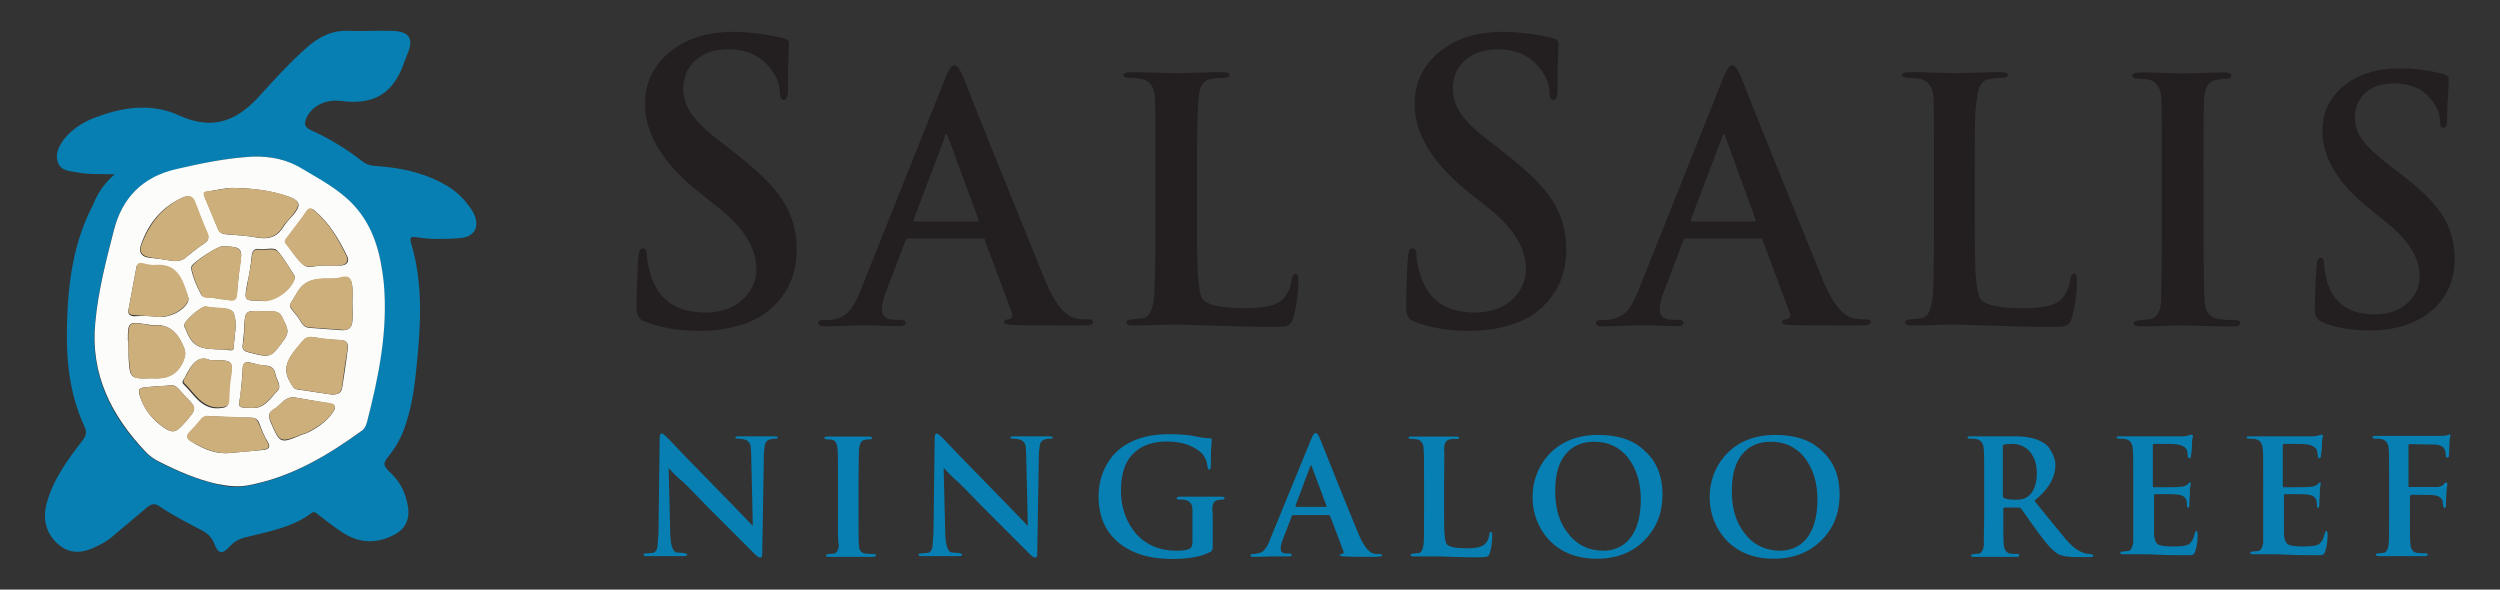
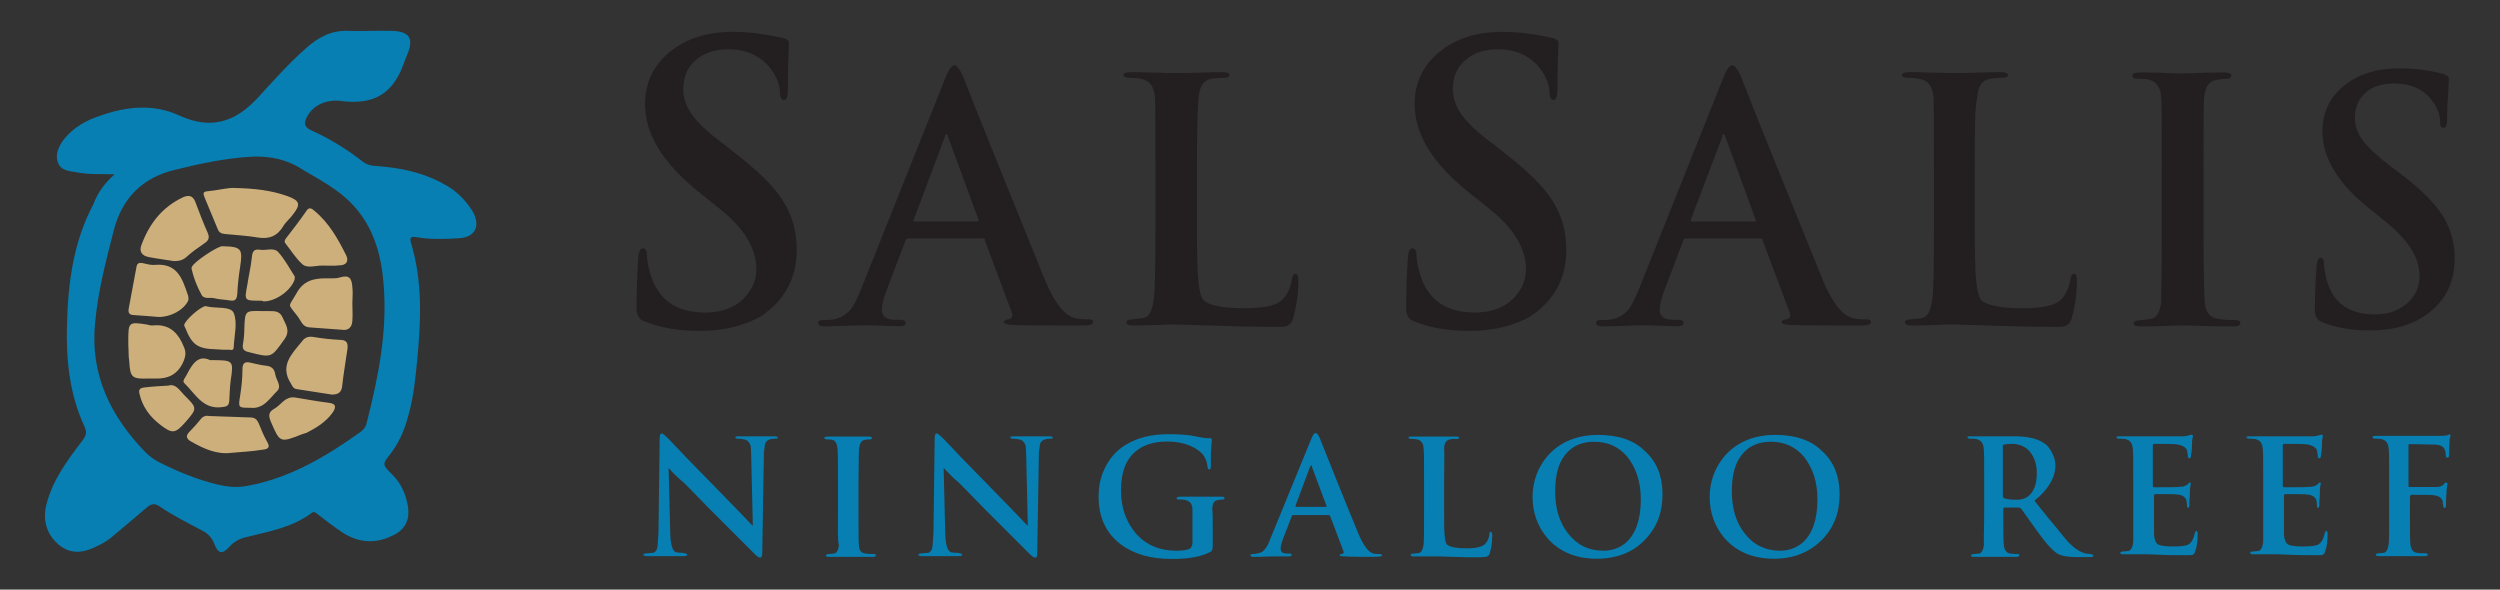
<svg xmlns="http://www.w3.org/2000/svg" version="1.1" id="Layer_1" x="0" y="0" viewBox="0 0 1060 250" xml:space="preserve">
  <rect x="0" y="0" width="1060" height="250" fill="#333333" stroke="none" />
  <style>.st0{fill:#077fb2}.st2{fill:#cdaf7c}.st3{fill:#231f20}</style>
  <path class="st0" d="M48.6 73.9c-5.8-.2-10.8.2-15.8-.8-3.3-.6-7.1-.6-8.3-4.4-1.2-3.5.6-7.1 2.9-10 4-4.8 9.2-7.7 15-9.6 11.2-4 22.9-5.2 33.9 0 12.9 5.8 23.1 2.9 32.7-7.3 6.7-7.3 13.3-14.8 20.8-21.4 5.4-4.8 11-7.7 18.3-7.3 6 .2 12.1-.2 18.1 0 7.5.2 9.4 3.3 6.4 10.2-.8 2.1-1.7 4.4-2.5 6.4-4.8 10.8-12.7 14.8-25.6 13.1-6.4-.8-12.3 2.1-14.6 7.3-1 2.3-.8 3.7 1.7 5 7.9 3.5 15.4 8.1 22.3 13.5 2.7 2.1 6 1.7 9.2 2.1 9.6 1 18.5 3.3 26.8 8.3 4.4 2.7 7.9 6.4 10.6 10.8 3.3 6 1 10.8-5.8 11.2-6 .4-12.1.6-17.9-.4-2.3-.4-3.3-.2-2.5 2.5 5 16.6 4.2 33.5 2.5 50.5-.8 8.3-1.7 16.4-4.2 24.5-1.5 5.2-3.7 10-7.1 14.4-3.3 4.2-3.5 4.4.4 8.3 4.2 4 6.2 8.7 7.1 14.1.8 5-1 9.2-5.4 11.6-7.7 4.2-15.2 4-22.5-.8-3.5-2.3-6.9-5-10.2-7.5-.8-.6-1.7-1.7-2.9-.6-8.1 6-17.7 7.7-27 10-2.9.6-5.4 1.7-7.5 4-3.3 3.7-5 3.3-6.7-1.2-1-2.5-2.7-4.2-5-5.4-6.2-3.3-12.5-6.4-18.3-10.4-1.9-1.2-3.1-1-4.8.2-4.6 4-9.4 7.9-14.1 11.9-2.3 2.1-4.8 3.7-7.7 5-5.4 2.7-10.8 3.5-15.8-.6-5.4-4.4-7.1-10.6-5.4-17.3 2.7-10.4 8.9-18.7 15.4-27.2 1.7-2.3 1.7-3.7.6-6-6.2-13.5-7.7-27.9-7.3-42.6.4-17.9 2.7-35.4 11.2-51.4 1.7-4.6 4.6-8.8 9-12.7zm58.6-7.5C96 67 85 69.3 74.2 72c-13.9 3.3-22.5 12.1-26 25.8-3.3 12.9-6.7 25.8-7.9 39.3-2.1 22 6.7 39.5 21.4 54.7 1.7 1.7 3.7 3.1 5.8 4.2 7.9 4 16 7.3 24.5 9.4 4.2 1 8.5 1.5 12.9.6 18.1-3.3 33.5-12.5 48.3-23.1 1.2-1 2.1-2.3 2.3-3.7 5-19.6 8.9-39.1 7.1-59.3-1-11.9-4.2-23.5-12.7-32.7-6-6.7-14.1-10.8-21.8-15.4-6.3-4.2-13.4-5.6-20.9-5.4z" />
-   <path d="M107.2 66.4c7.5-.2 14.6 1.2 21 5.2 7.7 4.6 15.6 8.7 21.8 15.4 8.5 9.2 11.4 20.6 12.7 32.7 1.9 20.2-2.1 39.9-7.1 59.3-.4 1.5-1 2.9-2.3 3.7-14.6 10.6-30.2 19.8-48.3 23.1-4.4.8-8.7.2-12.9-.6-8.5-1.9-16.6-5.4-24.5-9.4-2.1-1-4.2-2.5-5.8-4.2-14.6-15.4-23.5-32.9-21.4-54.7 1.2-13.5 4.6-26.4 7.9-39.3 3.5-13.7 12.1-22.5 26-25.8C85 69.3 96 67 107.2 66.4zm-7.7 13.3c-2.9-.2-7.3.8-11.4 1.5-2.1.2-1.7 1.2-1.2 2.5 1.9 4.6 3.7 8.9 5.6 13.5.6 1.2 1.5 1.9 2.9 2.1 4.8.4 9.4.6 14.1 1.5 4.8.8 8.3-.6 10.8-4.8 1-1.7 2.5-3.1 4-4.8 3.5-4.2 3.1-6-2.1-7.9-7.1-2.4-14.1-3.4-22.7-3.6zm-25.8 31c1.9 0 3.5-.2 5-1.5 2.5-2.1 5.2-4.2 7.9-6 1.7-1 2.1-2.3 1.2-4.2-1.9-4.6-3.5-8.9-5.4-13.5-1-2.5-2.7-2.7-5-1.7-8.9 4-14.6 11-17.7 20.2-1 2.7.2 4.8 3.1 5.2 3.9.4 7.4.9 10.9 1.5zm67 56.6c2.1 0 4-.4 4.4-2.9.8-5.4 1.7-10.8 2.3-16.2.4-2.7-.4-4-3.3-4-3.7-.2-7.3-.4-11-1.2-2.3-.4-3.5.2-5 1.9-4.2 5.2-9.8 10.2-4.6 17.9.6 1 1 2.1 2.5 2.3 4.9.7 9.7 1.5 14.7 2.2zm8.7-38.9c0-2.1.2-4.4 0-6.4-.2-3.3-1.2-5.2-5.2-4.2-1.9.6-4 .4-6 .4-5.4 0-9.6 1-12.5 6.4-3.5 6.2-4 4 .4 9.6 1.5 1.9 2.1 4.6 5 4.8 4.6.4 9.2.6 13.7 1 2.9.2 4.4-1.2 4.6-3.7.3-2.7 0-5.4 0-7.9zm-95 17.8c.2 2.3 0 4.6.2 6.9.4 6.9 1.2 7.5 7.9 7.3 1 0 2.1-.2 3.1 0 5.6.2 9.8-1.9 12.1-7.5.8-2.1 1.2-3.3.2-5.6-2.5-6.2-6.2-10.2-13.5-9.4-.6 0-1.5-.4-2.3-.4-7.7-1.2-7.9-1-7.9 6.7.2.8.2 1.4.2 2zm12.9-11.8c5.2.2 10.4-2.7 12.3-6.2.4-.8.4-1.7 0-2.5-2.5-6.7-4.4-13.9-13.9-12.9-1.9.2-3.7-.4-5.6-.8-1.2-.2-2.1.2-2.3 1.5-1 5.8-2.3 11.9-3.3 17.7-.4 1.9.4 2.7 2.3 2.9 3.8-.3 7.6-.1 10.5.3zM98.1 192c4.4-.4 8.9-.8 13.3-1.2 2.1-.2 3.7-.8 2.1-3.5-1.5-2.3-2.5-5-3.5-7.7-.6-1.7-1.7-2.5-3.7-2.5-5.8 0-11.4-.4-17.1-.6-1.5 0-2.7 0-3.7 1.2-1.5 1.9-3.1 3.7-4.8 5.4-1.7 1.7-1.5 2.9.6 4.2 5.1 3.2 10.5 5.5 16.8 4.7zm38.4-79.4h7.7c2.9 0 4.2-1.7 2.9-4.2-3.5-7.1-7.5-13.9-13.7-19.1-1.2-1-2.3-1.2-3.3.4-2.7 3.7-5.6 7.5-8.5 11.4-.6.6-1 1.5-.2 2.3 2.3 2.9 4.4 6.4 7.3 8.9 1.8 1.7 5.1.3 7.8.3zm-42.2-8.2c-2.1 0-12.3 6.7-13.1 8.5 0 .2-.2.4-.2.8.8 4 2.3 7.5 4.2 11 1 2.1 3.5 1 5.2 1.5 2.3.6 4.6.6 6.9 1s2.9-.6 3.1-2.7c.4-3.7.8-7.7 1.2-11.4 1.5-7.8 1-8.5-7.3-8.7zm16.2 23.1h1.2c5 0 11.4-4.6 13.1-9.2.2-.4.2-1 0-1.5-2.3-3.5-4.4-7.3-7.1-10.4-1.7-1.9-5-.4-7.5-.8s-3.3.8-3.5 3.1c-.4 4-1 7.9-1.9 11.6-1.3 7.2-1.3 7.2 5.7 7.2zm14.4 41c-4.2-.4-5.8 3.3-8.7 5-2.3 1.2-2.5 2.9-1.5 5.4 4 9.2 4 9.4 13.3 5.4.6-.2 1.2-.4 1.9-.6 4.4-2.1 8.1-4.6 11-8.5 1.5-2.1 1.9-3.7-1.5-4.2-4.9-.8-9.7-1.7-14.5-2.5zm-35.8-15.8c-5.2-2.3-7.9 1.9-10.4 6.7-.2.6-.6 1-1 1.7-.4.6-.4 1.2 0 1.7 4.8 4.6 7.9 11.4 16.2 10.2 1.9-.2 2.9-.8 2.9-2.5.2-2.9.2-5.8.6-8.7 1.7-9.1 1.7-9.1-8.3-9.1zm2.5-4.6c1.9 0 3.7.2 5.8.4 1.2.2 1.7-.2 1.7-1.2.2-4.8 1.7-10.2 0-14.4-1.2-2.9-7.1-1.9-11-2.7-.2 0-.4-.2-.8-.2-1.9-.2-9.4 6-9.2 8.1 0 .4.2.8.4 1 2.7 7.1 5.2 8.8 13.1 9zm-20.2 15.4c-3.7.2-7.1.4-10.4.8-1.7.2-2.5.8-1.9 2.9 1.5 5.2 4.4 9.4 8.5 12.7 5.4 4.2 6.7 4 11-1 5-5.8 5-5.8-.6-11.4-2-2.1-3.4-5-6.6-4zm39.8-31.6c-7.3-.2-7.3-.2-7.7 7.3 0 2.3-.4 4.6-.6 6.9-.4 2.1.8 2.9 2.5 3.3 9.6 2.5 9.4 2.3 15.2-5.6 2.7-3.7.4-6-.8-8.9-1-2.7-3.1-2.9-5.6-2.9-.9.1-2-.1-3-.1zm-5 41c5.8.8 8.3-4 11.4-7.1 2.1-2.1-.4-4.8-.8-7.1-.4-2.5-1.9-3.7-4.4-3.7-2.1 0-4-.8-6-1.2-2.3-.6-3.5 0-3.5 2.7-.2 3.7-.6 7.7-1 11.4-.9 5-1.1 5 4.3 5z" fill="#fcfcfb" />
  <path class="st2" d="M99.5 79.7c8.5.2 15.6 1 22.5 3.5 5.2 1.9 5.6 3.5 2.1 7.9-1.2 1.7-2.9 2.9-4 4.8-2.5 4.2-6 5.6-10.8 4.8-4.6-.8-9.4-1-14.1-1.5-1.5-.2-2.3-.6-2.9-2.1-1.9-4.6-3.7-8.9-5.6-13.5-.4-1.2-1-2.3 1.2-2.5 4.6-.4 8.7-1.6 11.6-1.4zM73.7 110.7c-3.5-.6-7.1-1-10.6-1.7-3.1-.6-4.2-2.5-3.1-5.2 3.3-8.9 8.7-16 17.7-20.2 2.3-1 4-.6 5 1.7 1.7 4.6 3.5 9.2 5.4 13.5.8 1.9.4 3.1-1.2 4.2-2.7 1.9-5.4 3.7-7.9 6-1.7 1.5-3.4 1.7-5.3 1.7zM140.7 167.3c-5-.8-9.8-1.5-14.8-2.3-1.5-.2-1.9-1.2-2.5-2.3-5-7.7.4-12.7 4.6-17.9 1.2-1.7 2.7-2.3 5-1.9 3.5.6 7.3 1 11 1.2 2.9 0 3.7 1.2 3.3 4-.8 5.4-1.7 10.8-2.3 16.2-.5 2.5-2.2 3-4.3 3zM149.4 128.4c0 2.5.2 5.2 0 7.7-.2 2.7-1.7 4.2-4.6 3.7-4.6-.4-9.2-.6-13.7-1-2.9-.2-3.5-2.9-5-4.8-4.2-5.6-4-3.3-.4-9.6 2.9-5.4 7.3-6.4 12.5-6.4 2.1 0 4.2.2 6-.4 4-1.2 5 .6 5.2 4.2.3 2.2 0 4.5 0 6.6zM54.4 146.2v-1.9c0-7.7.2-7.9 7.9-6.7.8.2 1.5.4 2.3.4 7.3-.8 11 3.1 13.5 9.4.8 2.1.6 3.5-.2 5.6-2.3 5.6-6.4 7.7-12.1 7.5h-3.1c-6.7.2-7.5-.4-7.9-7.3-.4-2.4-.2-4.7-.4-7zM67.3 134.4c-2.9-.2-6.7-.6-10.4-.8-2.1 0-2.7-1-2.3-2.9 1-5.8 2.3-11.9 3.3-17.7.2-1.2 1-1.7 2.3-1.5 1.9.4 3.7 1 5.6.8 9.6-.8 11.6 6.2 13.9 12.9.2.8.4 1.7 0 2.5-2 3.8-7.2 6.7-12.4 6.7zM98.1 192c-6.2.8-11.6-1.7-17.1-4.8-2.1-1.2-2.3-2.5-.6-4.2 1.7-1.7 3.3-3.5 4.8-5.4 1-1.2 2.3-1.5 3.7-1.2 5.6.2 11.4.4 17.1.6 2.1 0 2.9.8 3.7 2.5 1 2.5 2.1 5.2 3.5 7.7 1.7 2.7.2 3.3-2.1 3.5-4.1.7-8.7.9-13 1.3zM136.5 112.6c-2.7 0-6 1.2-8.1-.4-2.9-2.5-4.8-5.8-7.3-8.9-.8-1-.2-1.7.2-2.3 2.9-3.7 5.8-7.5 8.5-11.4 1-1.7 2.1-1.5 3.3-.4 6.4 5.2 10.2 12.1 13.7 19.1 1.2 2.5 0 4.2-2.9 4.2-2.2.3-4.6.1-7.4.1zM94.3 104.4c8.1.2 8.7 1 7.5 8.9-.6 3.7-1 7.5-1.2 11.4-.2 2.1-.8 3.1-3.1 2.7s-4.6-.4-6.9-1c-1.7-.4-4.2.6-5.2-1.5-1.9-3.5-3.3-7.1-4.2-11 0-.2 0-.4.2-.8.7-2 11.1-8.9 12.9-8.7zM110.5 127.5c-7.1 0-6.9 0-5.6-6.9.6-4 1.5-7.7 1.9-11.6.2-2.5 1-3.5 3.5-3.1s5.6-1 7.5.8c2.9 3.1 4.8 6.9 7.1 10.4.2.4 0 1 0 1.5-1.7 4.8-8.1 9.2-13.1 9.2-.6-.3-.8-.3-1.3-.3zM124.9 168.5c4.8.8 9.8 1.7 14.6 2.3 3.3.4 2.9 2.1 1.5 4.2-2.9 4-6.9 6.4-11 8.5-.6.2-1.2.4-1.9.6-9.4 3.7-9.4 3.7-13.3-5.4-1-2.5-1-4 1.5-5.4 2.8-1.5 4.4-5.2 8.6-4.8zM89.1 152.7c10 0 10 0 8.7 8.7-.4 2.9-.4 5.8-.6 8.7-.2 1.9-1 2.3-2.9 2.5-8.3 1.2-11.4-5.6-16.2-10.2-.4-.4-.4-1 0-1.7.4-.6.6-1 1-1.7 2.3-4.4 4.8-8.8 10-6.3zM91.6 148.1c-7.9-.2-10.2-1.9-13.1-9.2-.2-.4-.4-.6-.4-1 0-1.9 7.3-8.3 9.2-8.1.2 0 .4.2.8.2 3.7.8 9.8-.2 11 2.7 1.7 4.2.2 9.6 0 14.4 0 1.2-.6 1.5-1.7 1.2-2 0-3.9 0-5.8-.2zM71.4 163.5c3.1-1 4.8 2.1 6.7 4 5.6 5.6 5.6 5.6.6 11.4-4.4 5-5.6 5.2-11 1-4.2-3.3-7.3-7.5-8.5-12.7-.6-2.1.2-2.7 1.9-2.9 3.3-.4 6.6-.6 10.3-.8zM111.2 131.9h3.1c2.3 0 4.4 0 5.6 2.9 1.2 2.9 3.3 5.2.8 8.9-5.8 8.1-5.4 8.1-15.2 5.6-1.9-.4-2.9-1.2-2.5-3.3.4-2.3.6-4.6.6-6.9.3-7.4.3-7.4 7.6-7.2zM106.2 172.9c-5.2 0-5.2 0-4.4-5 .6-3.7 1-7.5 1-11.4 0-2.7 1.2-3.3 3.5-2.7 2.1.4 4 1 6 1.2 2.7.2 4 1.2 4.4 3.7.4 2.5 2.9 5 .8 7.1-3.2 3.1-5.7 7.7-11.3 7.1z" />
  <g>
    <path class="st3" d="M296.6 140.3c-9.4 0-17.3-1.5-23.7-4.2-2-.7-3-2.7-3-5.4 0-5.9.2-12.8.7-21.2.2-2.7.7-4.2 2-4.2 1 0 1.7 1 1.7 2.7 0 2.2.5 4.9 1.5 8.2 3.2 10.9 10.9 16.3 23.2 16.3 6.9 0 12.4-2 16.3-5.9 3.5-3.5 5.4-7.7 5.4-12.4 0-8.9-5.2-17.5-15.8-25.9l-7.4-5.9c-16.1-12.6-24-25.2-24-38.3 0-8.9 3.5-16.3 10.4-22s15.8-8.6 26.9-8.6c6.9 0 14.1 1 21.5 2.7 1.5.5 2.2 1 2.2 2 0-.2 0 1.7-.2 5.7s-.2 8.6-.2 13.6c0 3.2-.5 4.9-1.7 4.9-1 0-1.7-1-1.7-3 0-3.5-1.5-7.2-4.2-10.6-4.2-5.2-10.1-7.9-17.5-7.9-5.9 0-10.6 1.5-14.1 4.7-3.5 3-5.2 7.2-5.2 12.1 0 3.7 1.2 7.4 3.7 10.9s6.9 7.7 13.6 12.6l4.4 3.5C321 72.1 328 78.8 331.9 85c4 6.2 5.9 13.1 5.9 21 0 12.1-5.2 21.5-15.3 28.2-6.9 3.9-15.6 6.1-25.9 6.1zM416.6 101.1H385c-.5 0-1 .5-1.2 1.2l-7.7 20.3c-1.5 3.7-2.2 6.7-2.2 8.6 0 3 2 4.4 5.7 4.4h2.2c1.5 0 2.2.5 2.2 1.2 0 1-.7 1.5-2.5 1.5-1.5 0-4 0-7.7-.2s-5.9-.2-7.4-.2c-8.2.2-13.8.5-16.8.5-1.7 0-2.7-.5-2.7-1.5 0-.7.5-1.2 1.7-1.2 1.5 0 3 0 4.4-.2 3-.5 5.4-1.7 7.4-4 1.5-1.7 3-4.7 4.7-8.9l35.6-89.2c1.5-3.7 2.7-5.7 4-5.7 1 0 2.2 1.5 3.5 4.4 8.6 22 20.5 51.1 35.1 87.2 4 9.4 8.2 14.6 12.6 15.6 1.7.5 3.7.5 5.9.5 1.2 0 1.7.5 1.7 1.2 0 .5-.5 1-1.5 1.2s-2.7.2-5.2.2c-11.6 0-20.8 0-26.9-.2-2.7 0-4.2-.5-4.2-1.2s.7-1.2 2-1.2c1.5-.5 2-1.5 1.2-3.2L417.6 102c.2-.7-.2-.9-1-.9zM388 93.9h26.2c.7 0 1-.2.7-.7L402 58.1c-.2-.7-.5-1.2-.7-1.2-.5 0-.7.5-.7 1.2l-13.1 34.8c-.3.7-.3 1 .5 1zM507.5 71.9v25c0 10.6.2 17.8.5 21.2.5 5.2 1.2 8.2 2.5 9.4 2.5 2 8.2 3.2 17 3.2 8.6 0 14.1-1.2 16.6-4 2-2.2 3.2-5.2 3.7-8.4.2-1.5.7-2.2 1.5-2.2.7 0 1.2.7 1.2 2.5 0 5.7-.7 11.1-2.2 16.3-.5 2-1.7 3.2-3.5 3.5-.7.2-2.5.2-5.4.2-7.7 0-15.6-.2-24-.5-8.4-.2-14.1-.5-17.3-.5-.7 0-3.5 0-7.9.2s-7.7.2-9.9.2c-2 0-2.7-.5-2.7-1.5 0-.7 1-1 3.2-1.2 1.5-.2 2.7-.2 4.2-.5 2.2-.5 3.5-3 4.2-7.9.5-3.7.7-13.8.7-30.1v-25c0-17 0-26.9-.2-30.1-.2-3.5-1.2-5.9-3.2-7.2-1.5-1-4-1.5-7.7-1.5-1.7 0-2.5-.5-2.5-1.2s1-1.2 3.2-1.2c2.5 0 5.9 0 10.9.2s7.7.2 8.6.2c1 0 4 0 8.9-.2s8.4-.2 10.4-.2 3 .5 3 1.2-.7 1.2-2.5 1.2c-2 0-4 .2-5.4.5-3.2.5-4.9 3.2-5.2 8.2-.4 3.3-.7 13.2-.7 30.2zM622.9 140.3c-9.4 0-17.3-1.5-23.7-4.2-2-.7-3-2.7-3-5.4 0-5.9.2-12.8.7-21.2.2-2.7.7-4.2 2-4.2 1 0 1.7 1 1.7 2.7 0 2.2.5 4.9 1.5 8.2 3.2 10.9 10.9 16.3 23.2 16.3 6.9 0 12.4-2 16.3-5.9 3.5-3.5 5.4-7.7 5.4-12.4 0-8.9-5.2-17.5-15.8-25.9l-7.4-5.9c-16.1-12.6-24-25.2-24-38.3 0-8.9 3.5-16.3 10.4-22 6.9-5.7 15.8-8.6 26.9-8.6 6.9 0 14.1 1 21.5 2.7 1.5.5 2.2 1 2.2 2 0-.2 0 1.7-.2 5.7s-.2 8.6-.2 13.6c0 3.2-.5 4.9-1.7 4.9-1 0-1.7-1-1.7-3 0-3.5-1.5-7.2-4.2-10.6-4.2-5.2-10.1-7.9-17.5-7.9-5.9 0-10.6 1.5-14.1 4.7-3.5 3-5.2 7.2-5.2 12.1 0 3.7 1.2 7.4 3.7 10.9s6.9 7.7 13.6 12.6l4.4 3.5c9.6 7.4 16.6 14.1 20.5 20.3 4 6.2 5.9 13.1 5.9 21 0 12.1-5.2 21.5-15.3 28.2-6.9 3.9-15.5 6.1-25.9 6.1zM746.4 101.1h-31.6c-.5 0-1 .5-1.2 1.2l-7.7 20.3c-1.5 3.7-2.2 6.7-2.2 8.6 0 3 2 4.4 5.7 4.4h2.2c1.5 0 2.2.5 2.2 1.2 0 1-.7 1.5-2.5 1.5-1.5 0-4 0-7.7-.2s-5.9-.2-7.4-.2c-8.2.2-13.8.5-16.8.5-1.7 0-2.7-.5-2.7-1.5 0-.7.5-1.2 1.7-1.2 1.5 0 3 0 4.4-.2 3-.5 5.4-1.7 7.4-4 1.5-1.7 3-4.7 4.7-8.9l35.6-89.2c1.5-3.7 2.7-5.7 4-5.7 1 0 2.2 1.5 3.5 4.4 8.6 22 20.5 51.1 35.1 87.2 4 9.4 8.2 14.6 12.6 15.6 1.7.5 3.7.5 5.9.5 1.2 0 1.7.5 1.7 1.2 0 .5-.5 1-1.5 1.2-1 .2-2.7.2-5.2.2-11.6 0-20.8 0-26.9-.2-2.7 0-4.2-.5-4.2-1.2s.7-1.2 2-1.2c1.5-.5 2-1.5 1.2-3.2L747.4 102c0-.7-.5-.9-1-.9zm-28.9-7.2h26.2c.7 0 1-.2.7-.7l-12.8-35.1c-.2-.7-.5-1.2-.7-1.2-.5 0-.7.5-.7 1.2L717 92.9c-.2.7 0 1 .5 1zM837.3 71.9v25c0 10.6.2 17.8.5 21.2.5 5.2 1.2 8.2 2.5 9.4 2.5 2 8.2 3.2 17.3 3.2 8.6 0 14.1-1.2 16.6-4 2-2.2 3.2-5.2 3.7-8.4.2-1.5.7-2.2 1.5-2.2.7 0 1.2.7 1.2 2.5 0 5.7-.7 11.1-2.2 16.3-.5 2-1.7 3.2-3.5 3.5-.7.2-2.5.2-5.4.2-7.7 0-15.6-.2-24-.5-8.4-.2-14.1-.5-17.3-.5-.7 0-3.5 0-7.9.2s-7.9.2-9.9.2-2.7-.5-2.7-1.5c0-.7 1-1 3.2-1.2 1.5-.2 2.7-.2 4.2-.5 2.2-.5 3.5-3 4.2-7.9.5-3.7.7-13.8.7-30.1v-25c0-17 0-26.9-.2-30.1-.2-3.5-1.2-5.9-3.2-7.2-1.5-1-4-1.5-7.7-1.5-1.7 0-2.5-.5-2.5-1.2s1-1.2 3.2-1.2c2.5 0 5.9 0 10.9.2 4.7.2 7.7.2 8.6.2 1 0 4 0 8.9-.2s8.4-.2 10.4-.2 3 .5 3 1.2-.7 1.2-2.5 1.2c-2 0-4 .2-5.4.5-3.2.5-4.9 3.2-5.2 8.2-1 3.3-1 13.2-1 30.2zM916.6 96.9v-25c0-17 0-26.9-.2-30.1-.2-4.4-2-7.2-4.9-7.9-1.7-.5-3.2-.5-4.9-.5-1.7 0-2.5-.5-2.5-1.5 0-.7 1.2-1.2 3.5-1.2 2 0 5.2 0 9.6.2 4.4.2 7.4.2 8.6.2 1 0 3.7 0 7.9-.2s7.4-.2 9.4-.2 3 .5 3 1.2c0 1-.7 1.5-2 1.5-1.2 0-2.7.2-4.4.5-3.2.5-4.9 3.2-5.2 8.2-.2 3.2-.2 13.1-.2 30.1v25c0 17 .2 27.2.5 31.1.5 4.2 2.2 6.4 5.7 6.9 2.7.5 5.2.5 7.2.5 1.5 0 2.2.5 2.2 1.2 0 1-1 1.5-2.7 1.5-3.7 0-7.9 0-13.1-.2-5.2-.2-8.2-.2-8.9-.2-.7 0-3.5 0-7.9.2s-7.9.2-9.9.2-2.7-.5-2.7-1.5c0-.7 1-1 3.2-1.2 1.5-.2 2.7-.2 4.2-.5 2.2-.5 3.7-2.7 4.2-6.9.1-4.8.3-14.9.3-31.4zM1005 140.1c-8.2 0-15.1-1.2-20.8-3.7-1.7-.7-2.7-2.5-2.7-4.9 0-5.2.2-11.4.7-18.5.2-2.5.7-3.7 1.7-3.7s1.5.7 1.5 2.5c0 2 .5 4.4 1.2 7.2 2.7 9.6 9.6 14.3 20.3 14.3 5.9 0 10.6-1.7 14.3-5.2 3.2-3.2 4.7-6.7 4.7-10.9 0-7.9-4.7-15.3-13.8-22.7l-6.4-5.2c-14.1-10.9-21-22.2-21-33.6 0-7.9 3-14.3 9.1-19.3 5.9-4.9 13.8-7.4 23.7-7.4 6.2 0 12.4.7 18.8 2.5 1.2.5 2 1 2 1.7 0-.2 0 1.5-.2 4.9-.2 3.5-.5 7.4-.5 11.9 0 2.7-.5 4.2-1.5 4.2s-1.5-.7-1.5-2.5c0-3.2-1.2-6.2-3.7-9.4-3.7-4.7-8.9-6.9-15.6-6.9-5.2 0-9.4 1.2-12.4 4-3 2.7-4.4 6.2-4.4 10.6 0 3.2 1 6.4 3.2 9.4s6.2 6.7 11.9 11.1l4 3c8.4 6.4 14.6 12.4 18 17.8s5.2 11.6 5.2 18.3c0 10.6-4.4 19-13.3 24.7-5.9 3.8-13.3 5.8-22.5 5.8z" />
    <g>
      <path class="st0" d="M283.5 198.4l.7 28.4c.2 4.4 1 6.9 2.5 7.4.2 0 1 .2 2.7.2 1.2.2 2 .5 2 .7 0 .5-.5.7-1.5.7h-8.4-7.2c-1 0-1.5-.2-1.5-.7 0-.2.5-.5 1.7-.5.7 0 1.5-.2 2.5-.2.7-.2 1.5-1 1.7-2.2.2-1 .2-3.2.5-6.2l.5-40c0-1.5.2-2.2 1-2.2.2 0 1.2.7 2.5 2 3.7 4 10.6 11.1 21 21.7 4.7 4.7 9.6 9.9 14.8 15.3h.2l-.7-30.1c0-1.7-.2-2.7-.2-3.5-.2-1.2-1-2.2-2-2.7-.7-.2-2-.5-3.5-.5-.7 0-1-.2-1-.5 0-.5.5-.5 1.7-.5h14.8c1 0 1.5.2 1.5.5 0 .5-.5.5-1.2.5-2.2 0-3.7.7-4.2 2.2-.2.7-.2 2-.5 3.7l-.7 42.5c0 1.5-.2 2-1 2-.5 0-1.2-.5-2.2-1.5l-19.8-19.8c-3-3-6.4-6.7-10.4-10.6-2.4-1.9-4.4-3.9-6.3-6.1zM355.3 216.4v-11.9c0-8.2 0-12.8-.2-14.3-.2-2.2-1-3.5-2.2-3.7-.7-.2-1.5-.2-2.2-.2-.7 0-1.2-.2-1.2-.7 0-.2.5-.5 1.7-.5h17c.9 0 1.5.2 1.5.5 0 .5-.2.7-1 .7s-1.2 0-2 .2c-1.5.2-2.2 1.5-2.5 4 0 1.5-.2 6.2-.2 14.3v11.9c0 8.2 0 12.8.2 14.8s1 3 2.7 3.2c1.2.2 2.5.2 3.5.2.7 0 1 .2 1 .5 0 .5-.5.7-1.2.7h-18.8c-1 0-1.2-.2-1.2-.7 0-.2.5-.5 1.5-.5.7 0 1.2-.2 2-.2 1-.2 1.7-1.2 2-3.5-.6-2.2-.4-6.9-.4-14.8zM400.1 198.4l.7 28.4c.2 4.4 1 6.9 2.5 7.4.2 0 1 .2 2.7.2 1.2.2 2 .5 2 .7 0 .5-.5.7-1.5.7h-8.4-7.2c-1 0-1.5-.2-1.5-.7 0-.2.5-.5 1.7-.5.7 0 1.5-.2 2.5-.2.7-.2 1.5-1 1.7-2.2.2-1 .2-3.2.5-6.2l.5-40c0-1.5.2-2.2 1-2.2.2 0 1.2.7 2.5 2 3.7 4 10.6 11.1 21 21.7 4.7 4.7 9.6 9.9 14.8 15.3h.2l-.7-30.1c0-1.7-.2-2.7-.2-3.5-.2-1.2-1-2.2-2-2.7-.7-.2-2-.5-3.5-.5-.7 0-1-.2-1-.5 0-.5.5-.5 1.7-.5h14.8c1 0 1.5.2 1.5.5 0 .5-.5.5-1.2.5-2.2 0-3.7.7-4.2 2.2-.2.7-.2 2-.5 3.7l-.7 42.5c0 1.5-.2 2-1 2-.5 0-1.2-.5-2.2-1.5l-19.8-19.8c-3-3-6.4-6.7-10.4-10.6-2.4-1.9-4.1-3.9-6.3-6.1zM514.2 224.1v7.4c0 1.2-.2 2.2-1 2.5-3.7 2-9.1 3-16.3 3-8.9 0-16.1-2-21.7-6.2-6.2-4.7-9.4-11.4-9.4-20.3 0-5.2 1.2-9.6 3.5-13.6 2-3.5 4.7-6.4 8.2-8.4 4.9-3 10.9-4.4 18-4.4 4.2 0 8.2.2 11.9 1 2.2.5 4 .7 5.4.7.7 0 1 .2 1 .7 0-.5 0 .5-.2 2.7s-.2 4.9-.2 8.4c0 1-.2 1.5-.7 1.5-.2 0-.5-.2-.7-1-.2-2.5-1-4.2-2.2-5.7-1.2-1.2-3-2.5-5.4-3.5-3-1.2-6.2-1.7-9.6-1.7-5.7 0-10.1 1.5-13.3 4.2-4.2 3.5-6.2 8.9-6.2 16.6 0 7.4 2.2 13.3 6.4 18.3 4.2 4.7 9.9 7.2 17 7.2 3.7 0 5.9-.5 6.4-1.5.2-.5.5-1 .5-1.7v-6.4-7.9c0-2.2-1-3.5-3-4-.7-.2-1.5-.2-2.7-.2-.7 0-1-.2-1-.5 0-.5.5-.7 1.5-.7H518c1 0 1.2.2 1.2.7 0 .2-.2.5-.7.5-.5 0-1.2 0-2 .2-1.7.2-2.5 1.5-2.5 4 .2 1.4.2 4.1.2 8.1zM563.3 218.4h-15.1c-.2 0-.5.2-.5.5l-3.7 9.6c-.7 1.7-1 3.2-1 4.2 0 1.5 1 2 2.7 2h1c.7 0 1 .2 1 .5 0 .5-.5.7-1.2.7h-7.2c-4 .2-6.7.2-7.9.2-.7 0-1.2-.2-1.2-.7 0-.2.2-.5.7-.5.7 0 1.5 0 2-.2 1.5-.2 2.7-.7 3.5-2 .7-.7 1.5-2.2 2.2-4.2l17.3-42.2c.7-1.7 1.2-2.7 2-2.7.5 0 1 .7 1.7 2.2 4.2 10.4 9.6 24.2 16.8 41.5 2 4.4 4 6.9 5.9 7.4.7.2 1.7.2 2.7.2.5 0 1 .2 1 .5s-.2.5-.7.5c-.5 0-1.2.2-2.5.2-5.7 0-9.9 0-12.8-.2-1.2 0-2-.2-2-.5s.2-.5 1-.5c.7-.2 1-.7.5-1.5l-5.4-14.3c-.3-.7-.5-.7-.8-.7zm-13.5-3.5h12.4c.2 0 .5-.2.2-.5l-6.2-16.6c0-.5-.2-.5-.2-.5-.2 0-.2.2-.5.5l-6.2 16.6c0 .5.2.5.5.5zM612.3 204.6v11.9c0 5.2 0 8.4.2 10.1.2 2.5.5 4 1.2 4.4 1.2 1 4 1.5 8.2 1.5s6.7-.7 7.9-2c1-1 1.5-2.5 1.7-4 0-.7.2-1 .7-1 .2 0 .5.5.5 1.2 0 2.7-.2 5.2-1 7.7-.2 1-.7 1.5-1.7 1.7-.2 0-1.2.2-2.7.2-3.7 0-7.4 0-11.4-.2s-6.7-.2-8.2-.2h-8.4c-1 0-1.2-.2-1.2-.7 0-.2.5-.5 1.5-.5.7 0 1.2-.2 2-.2 1-.2 1.7-1.5 2-3.7.2-1.7.2-6.4.2-14.3v-11.9c0-8.2 0-12.8-.2-14.3 0-1.7-.5-2.7-1.5-3.5-.7-.5-2-.7-3.7-.7-.7 0-1.2-.2-1.2-.5 0-.5.5-.5 1.5-.5h18.5c1 0 1.5.2 1.5.5 0 .5-.5.5-1.2.5-1 0-2 0-2.7.2-1.5.2-2.5 1.5-2.5 4 .2 1.4 0 6.1 0 14.3zM677 236.9c-8.9 0-15.8-3-20.8-8.6-4.2-4.9-6.4-10.9-6.4-17.5s2.2-12.6 6.4-17.5c5.2-5.9 12.4-8.9 21.5-8.9 8.4 0 15.1 2.2 19.8 6.9 4.9 4.4 7.4 10.6 7.4 18.3 0 7.9-2.5 14.3-7.7 19.5-4.9 5.1-11.8 7.8-20.2 7.8zm2.9-3.4c3.7 0 6.9-1.2 9.6-3.5 4-3.7 6.2-9.6 6.2-18.3 0-7.4-2-13.3-5.7-18-3.7-4.4-8.4-6.4-14.1-6.4-4.7 0-8.4 1.5-11.1 4.2-3.7 3.7-5.4 9.1-5.4 16.8 0 7.2 1.7 13.1 5.4 17.8 3.8 4.9 8.7 7.4 15.1 7.4zM752.1 236.9c-8.9 0-15.8-3-20.8-8.6-4.2-4.9-6.4-10.9-6.4-17.5s2.2-12.6 6.4-17.5c5.2-5.9 12.4-8.9 21.5-8.9 8.4 0 15.1 2.2 19.8 6.9 4.9 4.4 7.4 10.6 7.4 18.3 0 7.9-2.5 14.3-7.7 19.5-5.2 5.1-11.8 7.8-20.2 7.8zm2.7-3.4c3.7 0 6.9-1.2 9.6-3.5 4-3.7 6.2-9.6 6.2-18.3 0-7.4-2-13.3-5.7-18-3.7-4.4-8.4-6.4-14.1-6.4-4.7 0-8.4 1.5-11.1 4.2-3.7 3.7-5.4 9.1-5.4 16.8 0 7.2 1.7 13.1 5.4 17.8 3.7 4.9 8.9 7.4 15.1 7.4zM841.3 216.4v-11.9c0-8.2 0-12.8-.2-14.3-.2-2.2-1-3.5-3-4-.7-.2-1.5-.2-2.7-.2-.7 0-1.2-.2-1.2-.5 0-.5.5-.5 1.5-.5H854.4c5.4 0 9.6 1 12.4 3 1.2.7 2.2 2 3 3.5 1 1.7 1.7 3.7 1.7 5.7 0 5.2-3 10.4-8.9 15.1 4.9 6.2 7.7 9.6 8.2 10.1 2.7 3.2 4.7 5.9 6.4 7.7 2.5 2.5 4.9 4.2 7.7 4.7.5 0 1 0 1.5.2.7 0 1.2.2 1.2.5 0 .5-.5.7-1.2.7H880c-3.2 0-5.7-.5-7.2-1.2-2.2-1.2-5.2-4.4-9.1-9.9-2-2.7-4.2-5.9-6.7-9.4-.2-.2-.7-.5-1.2-.5h-5.9c-.2 0-.5.2-.5.5v1c0 7.7 0 12.4.2 14.3.2 2.2 1.2 3.5 2.7 3.7 1.2.2 2.5.2 3.2.2.5 0 .7.2.7.5 0 .5-.5.7-1.2.7h-18.1c-1 0-1.2-.2-1.2-.7 0-.2.5-.5 1.5-.5.7 0 1.2-.2 2-.2 1-.2 1.7-1.5 2-3.7-.2-2 .1-6.7.1-14.6zm7.9-26.9V210c0 .7.2 1 .5 1.2 1.2.5 3 .7 5.2.7s3.7-.5 4.7-1.2c2.7-2 4-5.2 4-10.1 0-4.2-1.2-7.4-3.7-9.9-2-1.7-4.2-2.5-6.7-2.5-2.2 0-3.5.2-4 .5v.8zM904.5 216.4v-11.9c0-8.2 0-12.8-.2-14.3-.2-2.2-1-3.5-3-4-.7-.2-1.5-.2-2.7-.2-.7 0-1.2-.2-1.2-.5 0-.5.5-.5 1.5-.5H925.3c1.2 0 2.2-.2 3-.5.7-.2 1.2-.2 1-.2.2 0 .5.2.5.5 0 0 0 .5-.2 1.2-.2 1-.2 2-.2 3.2s-.2 2.7-.5 4.4c0 .5-.2.7-.7.7-.2 0-.5-.2-.5-.7 0-.5-.2-1-.2-1.5s-.2-.7-.2-1.2c-.5-1.2-2-2.2-4.4-2.5-1.5-.2-4.7-.2-9.6-.2-.2 0-.5.2-.5.7v17c0 .5.2.7.5.7 6.2 0 9.9 0 10.9-.2.7 0 1.2 0 1.7-.2.7-.2 1.2-.5 1.5-.7l1-1c.2 0 .5.2.5.5 0 0 0 .5-.2 1.2-.2 1-.2 2.2-.2 3.5-.2 2.5-.2 4-.2 4.4 0 .7-.2 1.2-.5 1.2-.2 0-.5-.2-.5-.7 0-.5 0-1.2-.2-2.2-.2-1.5-1.7-2.5-3.7-2.7-1.2-.2-4.4-.2-9.6-.2-.2 0-.5.2-.5.7V226c0 2.5.7 4 1.5 4.7 1 .7 3.2 1 6.4 1 3 0 5.2-.2 6.4-.7 1.5-.7 2.5-2.5 3-4.9.2-.7.5-1 .7-1s.5.5.5 1.2c0 2.7-.2 5.2-1 7.4-.2.7-.5 1.2-1 1.5-.5.2-1.2.2-2.7.2-4 0-7.9 0-11.6-.2-3.7-.2-6.2-.2-6.9-.2h-8.4c-1 0-1.2-.2-1.2-.7 0-.2.5-.5 1.5-.5.7 0 1.2-.2 2-.2 1-.2 1.7-1.5 2-3.7v-13.5zM959.6 216.4v-11.9c0-8.2 0-12.8-.2-14.3-.2-2.2-1-3.5-3-4-.7-.2-1.5-.2-2.7-.2-.7 0-1.2-.2-1.2-.5 0-.5.5-.5 1.5-.5H980.4c1.2 0 2.2-.2 3-.5.7-.2 1.2-.2 1-.2.2 0 .5.2.5.5 0 0 0 .5-.2 1.2-.2 1-.2 2-.2 3.2s-.2 2.7-.5 4.4c0 .5-.2.7-.7.7-.2 0-.5-.2-.5-.7 0-.5-.2-1-.2-1.5s-.2-.7-.2-1.2c-.5-1.2-2-2.2-4.4-2.5-1.5-.2-4.7-.2-9.6-.2-.2 0-.5.2-.5.7v17c0 .5.2.7.5.7 6.2 0 9.9 0 10.9-.2.7 0 1.2 0 1.7-.2.7-.2 1.2-.5 1.5-.7l1-1c.2 0 .5.2.5.5 0 0 0 .5-.2 1.2-.2 1-.2 2.2-.2 3.5-.2 2.5-.2 4-.2 4.4 0 .7-.2 1.2-.5 1.2-.5 0-.5-.2-.5-.7 0-.5 0-1.2-.2-2.2-.2-1.5-1.7-2.5-3.7-2.7-1.2-.2-4.4-.2-9.6-.2-.2 0-.5.2-.5.7V226c0 2.5.7 4 1.5 4.7 1 .7 3.2 1 6.4 1 3 0 5.2-.2 6.4-.7 1.5-.7 2.5-2.5 3-4.9.2-.7.5-1 .7-1 .2 0 .5.5.5 1.2 0 2.7-.2 5.2-1 7.4-.2.7-.5 1.2-1 1.5-.5.2-1.2.2-2.7.2-4 0-7.9 0-11.6-.2-3.7-.2-6.2-.2-6.9-.2h-8.4c-1 0-1.2-.2-1.2-.7 0-.2.5-.5 1.5-.5.7 0 1.2-.2 2-.2 1-.2 1.7-1.5 2-3.7v-13.5zM1021.8 211v5.4c0 7.7 0 12.4.2 14.3.2 2.2 1.2 3.5 2.7 3.7 1.2.2 2.5.2 3.5.2.7 0 1.2.2 1.2.5 0 .5-.5.7-1.5.7h-19.1c-1 0-1.5-.2-1.5-.7 0-.2.5-.5 1.5-.5.7 0 1.2-.2 2-.2 1-.2 1.7-1.5 2-3.7.2-1.7.2-6.4.2-14.3v-11.9c0-8.2 0-12.8-.2-14.3-.2-2.2-1-3.5-3-4-.7-.2-1.5-.2-2.7-.2-.7 0-1.2-.2-1.2-.5 0-.5.5-.7 1.5-.7H1034.8c.7 0 1.7 0 2.7-.2.7-.2 1.2-.5 1-.5.2 0 .5.2.5.5s0 .5-.2 1c-.2.7-.2 1.2-.2 2 0 1.5-.2 3.5-.2 5.4 0 .7-.2 1-.7 1-.5 0-.7-.2-.7-1 0-1.2-.2-2-.5-2.5-.5-1.2-2-2-4.4-2l-10.4-.2c-.5 0-.5.2-.5 1V206c0 .5.2.5.5.5h11.8c1.2-.2 2.2-.5 2.7-1.2.2-.5.7-.7 1-.7s.5.2.5.5c0 0 0 .5-.2 1.5s-.2 2-.2 2.7c-.2 1.7-.2 3.5-.2 4.9 0 .7-.2 1.2-.7 1.2-.2 0-.5-.5-.5-1.2-.2-.5-.2-1.2-.2-1.7-.5-1.5-1.7-2.2-3.5-2.5-1-.2-4.4-.2-10.1-.2 0 .4-.3.7-.3 1.2z" />
    </g>
  </g>
</svg>